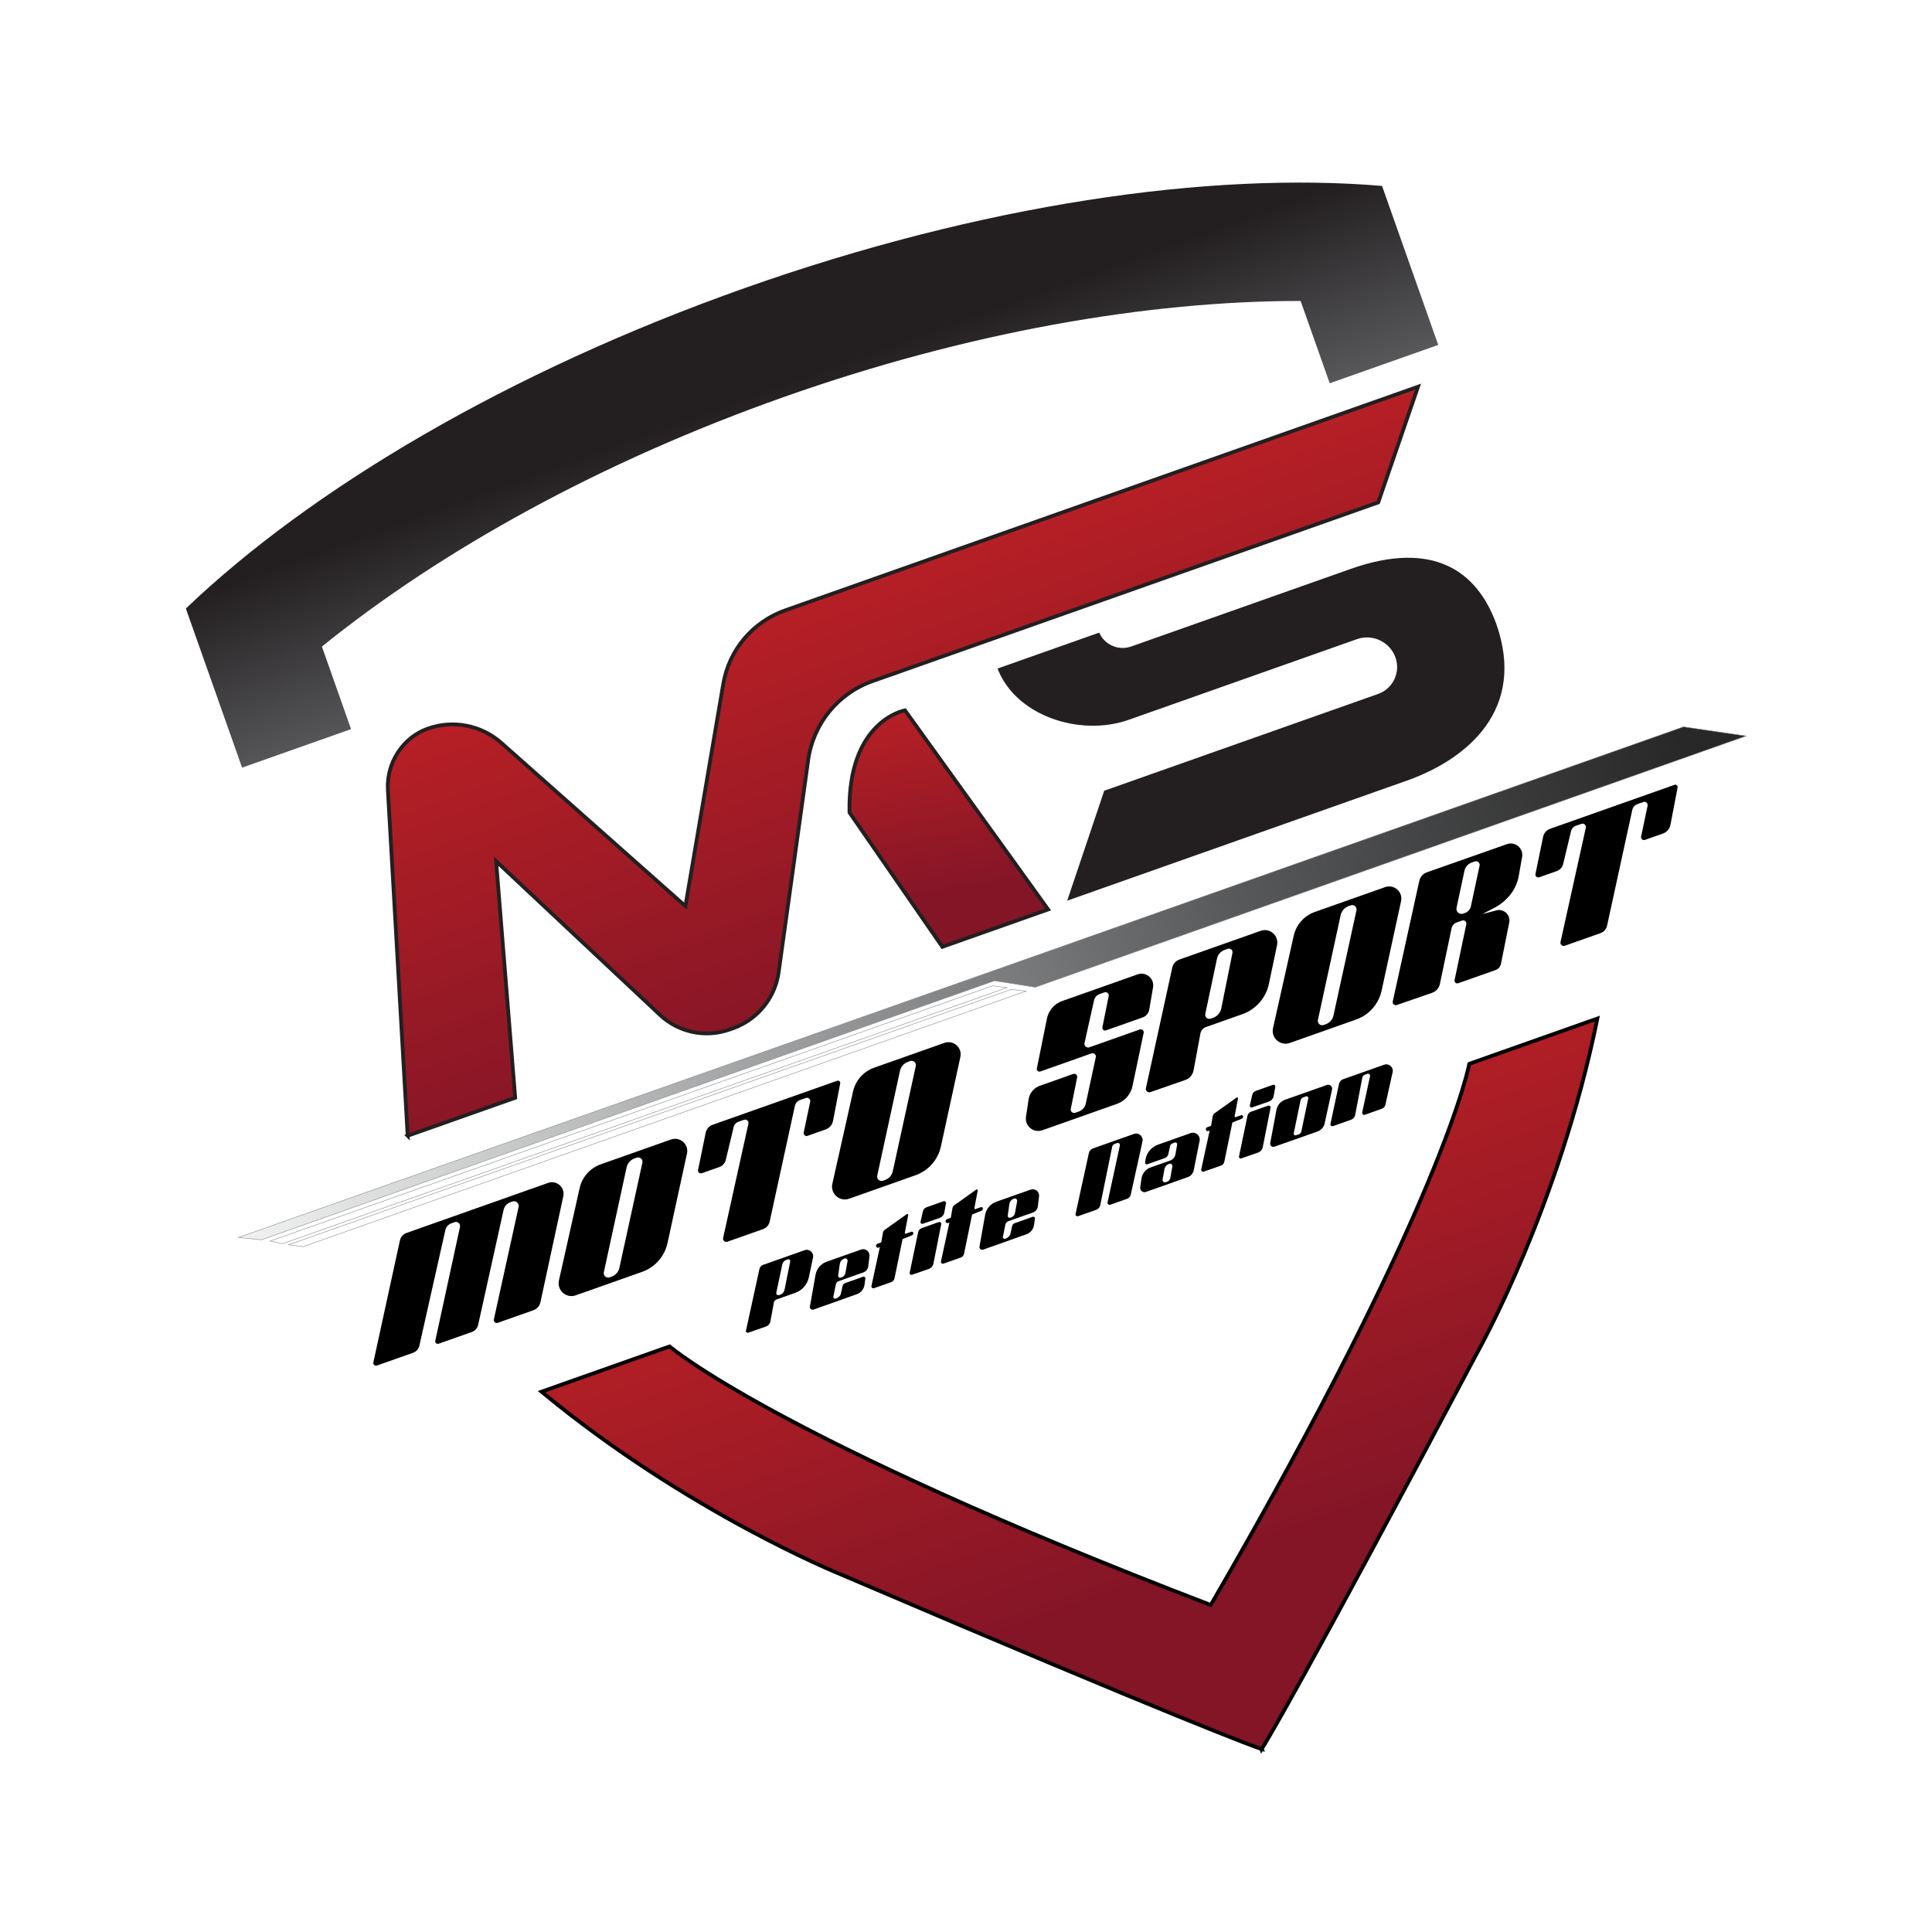
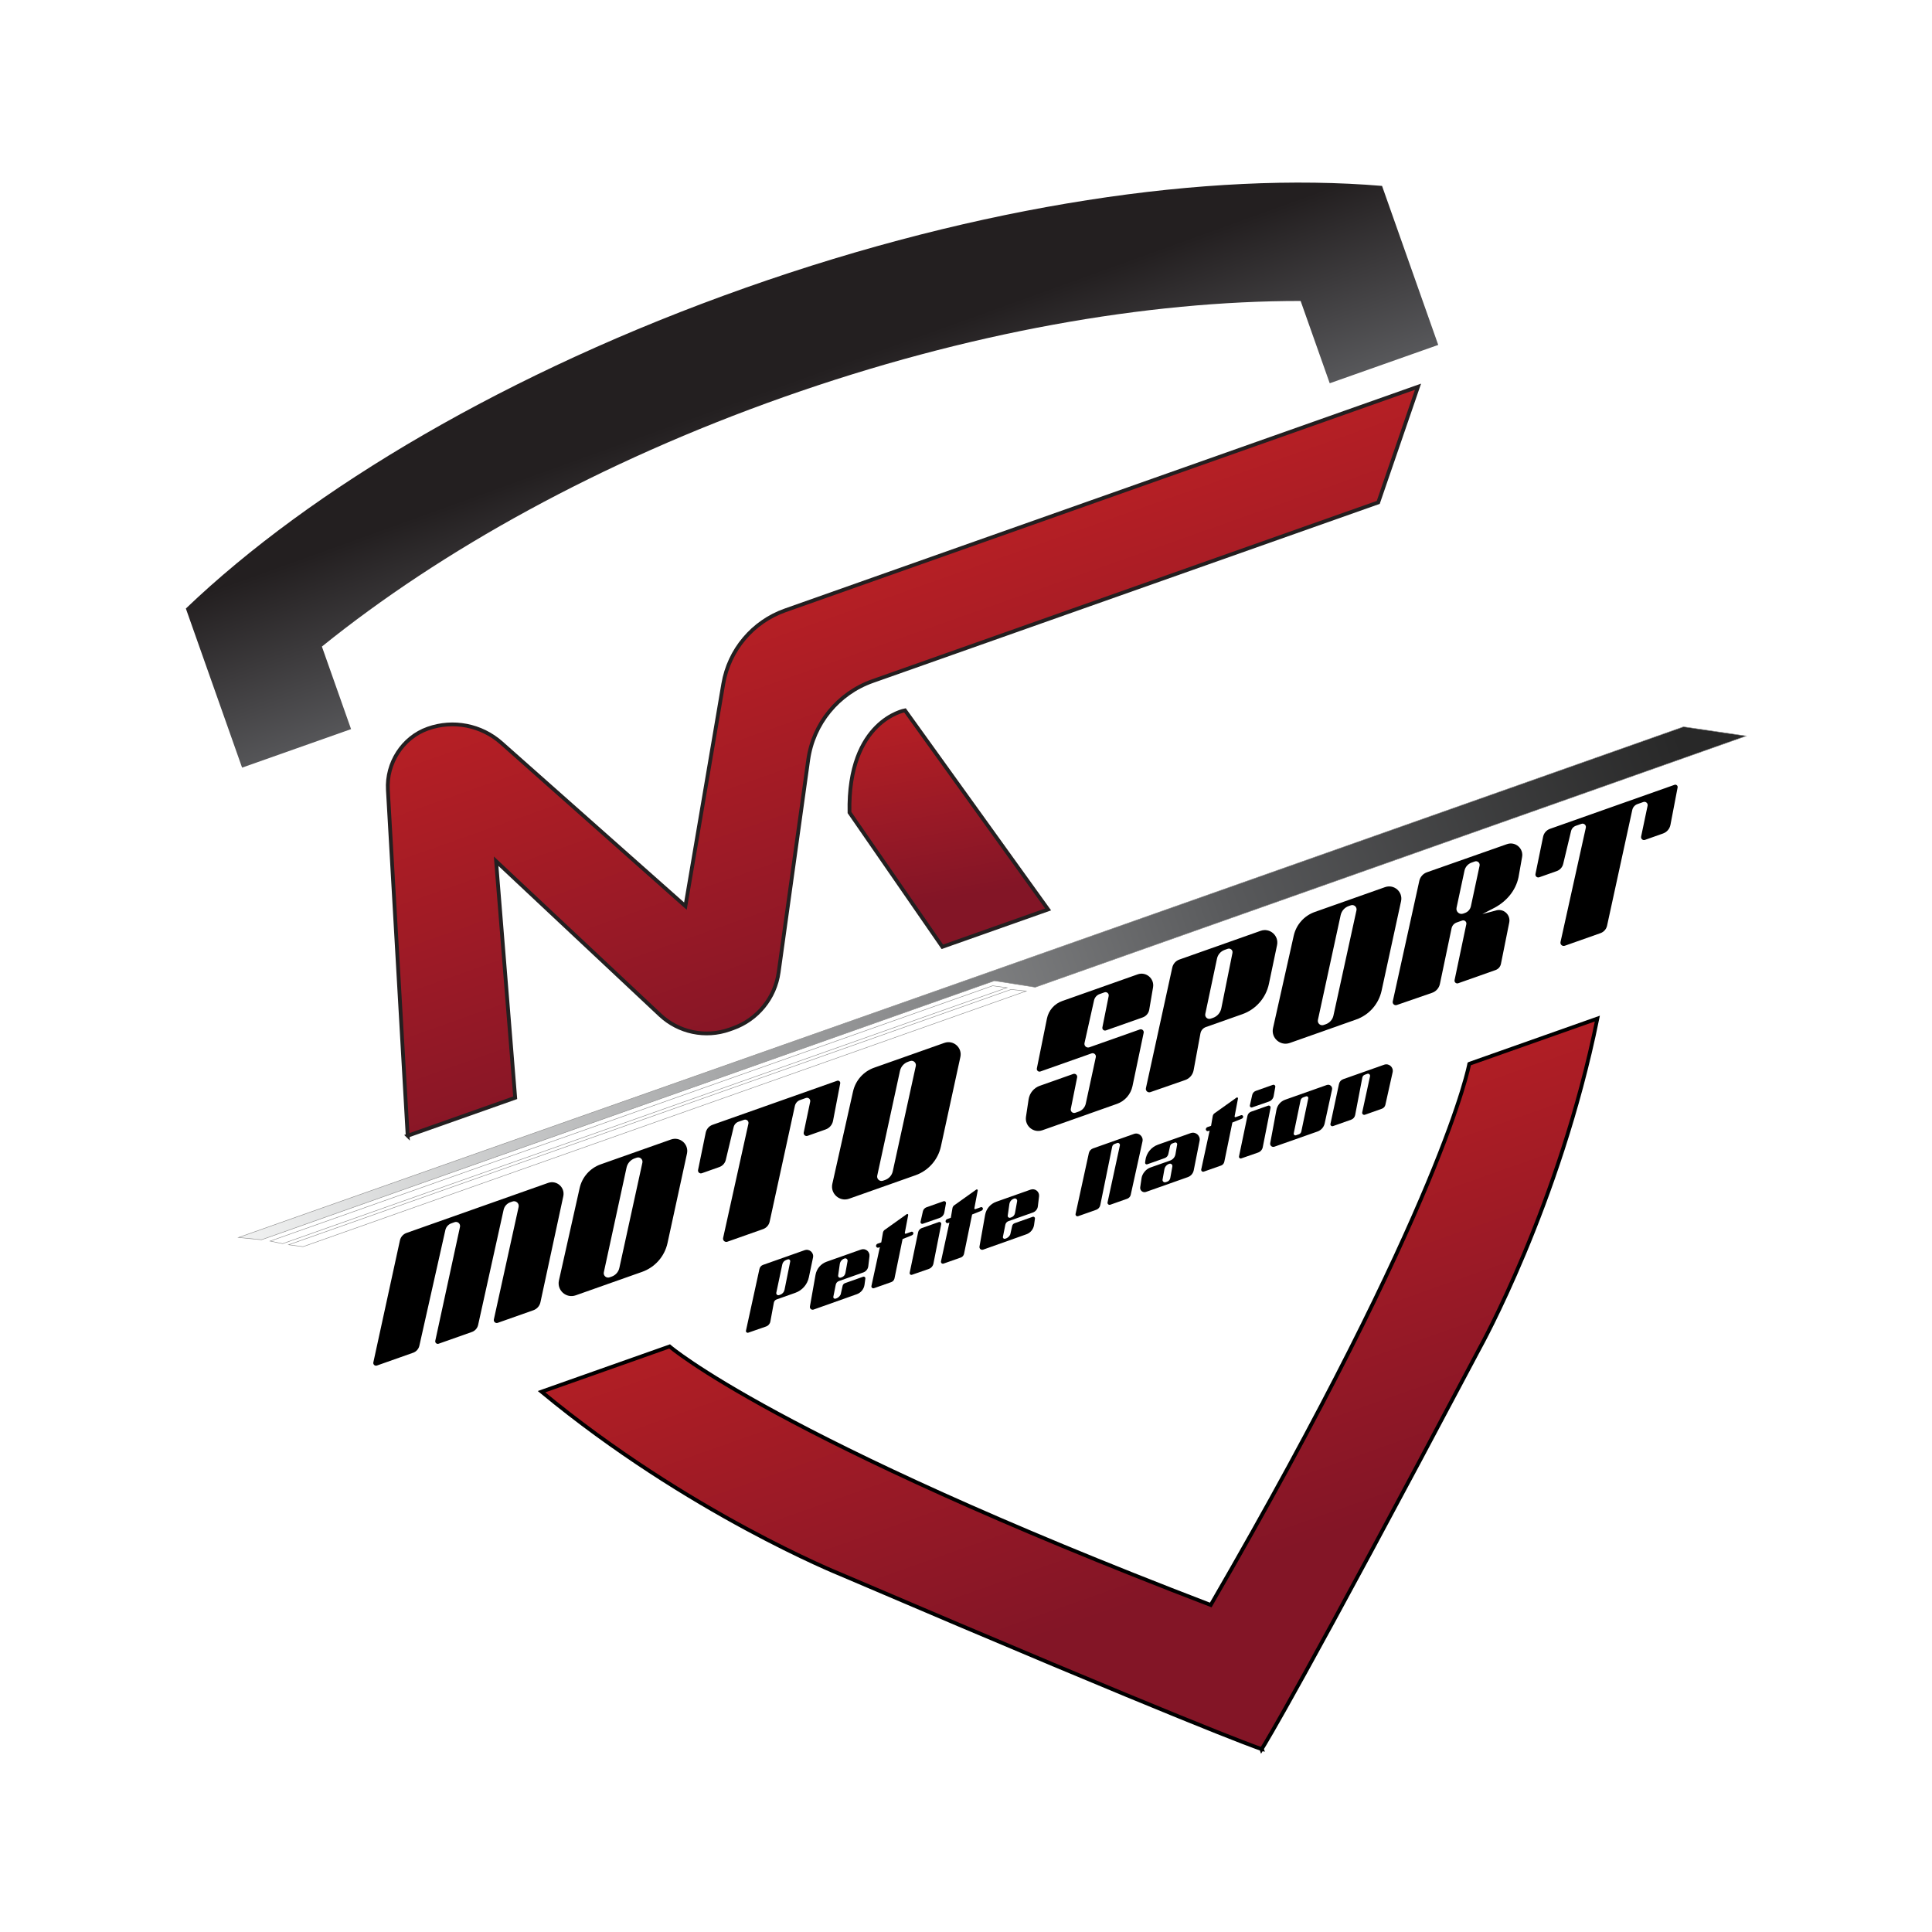
<svg xmlns="http://www.w3.org/2000/svg" xmlns:xlink="http://www.w3.org/1999/xlink" id="Layer_2" viewBox="0 0 1024 1024">
  <defs>
    <style>
      .cls-1, .cls-2, .cls-3, .cls-4, .cls-5, .cls-6 {
        stroke-miterlimit: 10;
      }

      .cls-1, .cls-4 {
        stroke: #898989;
        stroke-width: .25px;
      }

      .cls-1, .cls-7 {
        fill: #fff;
      }

      .cls-2 {
        fill: url(#linear-gradient-2);
      }

      .cls-2, .cls-3 {
        stroke: #231f20;
      }

      .cls-2, .cls-3, .cls-5 {
        isolation: isolate;
      }

      .cls-2, .cls-3, .cls-5, .cls-6 {
        stroke-width: 2px;
      }

      .cls-3 {
        fill: url(#linear-gradient-3);
      }

      .cls-4 {
        fill: url(#linear-gradient-5);
      }

      .cls-5 {
        fill: url(#linear-gradient-4);
        stroke: #000;
      }

      .cls-8 {
        fill: url(#linear-gradient);
      }

      .cls-6 {
        fill: #231f20;
        stroke: #fff;
      }
    </style>
    <linearGradient id="linear-gradient" x1="760.97" y1="513.79" x2="758.88" y2="182.69" gradientTransform="translate(-419.57 129.2) rotate(-19.46)" gradientUnits="userSpaceOnUse">
      <stop offset="0" stop-color="#fff" />
      <stop offset=".16" stop-color="#5f6063" />
      <stop offset=".5" stop-color="#231f20" />
    </linearGradient>
    <linearGradient id="linear-gradient-2" x1="760.38" y1="439.59" x2="760.38" y2="814.75" gradientTransform="translate(-419.57 129.2) rotate(-19.46)" gradientUnits="userSpaceOnUse">
      <stop offset="0" stop-color="#fff" />
      <stop offset="0" stop-color="#ba2025" />
      <stop offset=".66" stop-color="#831526" />
    </linearGradient>
    <linearGradient id="linear-gradient-3" x1="775.6" y1="526.65" x2="748.2" y2="691.09" xlink:href="#linear-gradient-2" />
    <linearGradient id="linear-gradient-4" x1="760.24" y1="762.34" x2="760.24" y2="1153.31" xlink:href="#linear-gradient-2" />
    <linearGradient id="linear-gradient-5" x1="339.27" y1="686.33" x2="1181.27" y2="686.33" gradientTransform="translate(-419.57 129.2) rotate(-19.46)" gradientUnits="userSpaceOnUse">
      <stop offset="0" stop-color="#fff" />
      <stop offset="0" stop-color="#f1f2f2" />
      <stop offset=".66" stop-color="#58595b" />
      <stop offset=".96" stop-color="#282828" />
    </linearGradient>
  </defs>
  <g id="Layer_1-2" data-name="Layer_1">
    <g>
      <rect class="cls-7" width="1024" height="1024" />
      <g>
        <g>
          <path d="M197.88,722.1l14.09-64.66c.4-1.83,1.72-3.33,3.49-3.95l75.06-26.53c4.52-1.6,9.05,2.38,8.04,7.07l-12.08,56.03c-.38,2.03-1.81,3.7-3.76,4.39l-18.91,6.68c-1.15.41-2.31-.61-2.05-1.81l13.12-59.62c.42-1.9-1.42-3.53-3.25-2.88l-1.17.41c-1.79.63-3.13,2.15-3.54,4.01l-13.5,60.99c-.38,1.73-1.63,3.15-3.3,3.74l-17.64,6.23c-1,.35-1.99-.53-1.77-1.56l13.09-60.36c.36-1.66-1.24-3.07-2.84-2.51l-1.74.62c-1.6.56-2.79,1.91-3.17,3.57l-13.78,61.3c-.39,1.73-1.64,3.13-3.3,3.72l-19.19,6.78c-1.07.38-2.14-.57-1.9-1.67Z" />
          <path d="M355.65,603.95l-37.26,13.17c-5.64,1.99-9.86,6.75-11.17,12.59l-10.97,48.95c-1.17,5.21,3.86,9.67,8.9,7.89l35.17-12.43c6.84-2.42,11.94-8.2,13.48-15.29l10.31-47.41c1.08-4.94-3.69-9.15-8.47-7.46ZM340.48,616.23l-12.21,55.8c-.46,2.12-1.99,3.85-4.04,4.58l-1.14.4c-1.72.61-3.43-.91-3.05-2.68l12.05-55.51c.49-2.25,2.1-4.08,4.27-4.84l1.11-.39c1.7-.6,3.39.9,3.01,2.66Z" />
          <path d="M500.56,552.74l-37.26,13.17c-5.64,1.99-9.86,6.75-11.17,12.59l-10.97,48.95c-1.17,5.21,3.86,9.67,8.9,7.89l35.17-12.43c6.84-2.42,11.94-8.2,13.48-15.29l10.31-47.41c1.08-4.94-3.69-9.15-8.47-7.46ZM485.39,565.02l-12.21,55.8c-.46,2.12-1.99,3.85-4.04,4.58l-1.14.4c-1.72.61-3.43-.91-3.05-2.68l12.05-55.51c.49-2.25,2.1-4.08,4.27-4.84l1.11-.39c1.7-.6,3.39.9,3.01,2.66Z" />
          <path d="M734.13,470.19l-37.26,13.17c-5.64,1.99-9.86,6.75-11.17,12.59l-10.97,48.95c-1.17,5.21,3.86,9.67,8.9,7.89l35.17-12.43c6.84-2.42,11.94-8.2,13.48-15.29l10.31-47.41c1.08-4.94-3.69-9.15-8.47-7.46ZM718.96,482.48l-12.21,55.8c-.46,2.12-1.99,3.85-4.04,4.58l-1.14.4c-1.72.61-3.43-.91-3.05-2.68l12.05-55.51c.49-2.25,2.1-4.08,4.27-4.84l1.11-.39c1.7-.6,3.39.9,3.01,2.66Z" />
          <path d="M369.99,620.08l4.05-19.73c.4-1.94,1.78-3.53,3.65-4.19l66.01-23.33c.9-.32,1.81.46,1.63,1.4l-3.8,19.83c-.4,2.11-1.9,3.85-3.93,4.57l-9.58,3.39c-1.14.4-2.28-.6-2.03-1.78l3.43-16.33c.27-1.31-.99-2.41-2.25-1.97l-3.12,1.1c-1.39.49-2.43,1.67-2.75,3.12l-13.36,61.32c-.4,1.84-1.72,3.34-3.5,3.97l-18.91,6.68c-1.28.45-2.56-.68-2.26-2l13.41-60.57c.3-1.35-.99-2.5-2.3-2.05l-2.95,1.02c-1.29.44-2.26,1.52-2.58,2.84l-4.17,17.4c-.42,1.75-1.7,3.17-3.4,3.78l-9.29,3.28c-1.12.4-2.24-.58-2-1.75Z" />
          <path d="M813.83,463.22l4.05-19.73c.4-1.94,1.78-3.53,3.65-4.19l66.01-23.33c.9-.32,1.81.46,1.63,1.4l-3.8,19.83c-.4,2.11-1.9,3.85-3.93,4.57l-9.58,3.39c-1.14.4-2.28-.6-2.03-1.78l3.43-16.33c.27-1.31-.99-2.41-2.25-1.97l-3.12,1.1c-1.39.49-2.43,1.67-2.75,3.12l-13.36,61.32c-.4,1.84-1.72,3.34-3.5,3.97l-18.91,6.68c-1.28.45-2.56-.68-2.26-2l13.41-60.57c.3-1.35-.99-2.5-2.3-2.05l-2.95,1.02c-1.29.44-2.26,1.52-2.58,2.84l-4.17,17.4c-.42,1.75-1.7,3.17-3.4,3.78l-9.29,3.28c-1.12.4-2.24-.58-2-1.75Z" />
          <path d="M549.56,566.26l5.34-26.41c.87-4.29,3.92-7.81,8.05-9.27l40.04-14.15c4.45-1.57,8.94,2.22,8.15,6.87l-2.02,11.85c-.32,1.89-1.65,3.46-3.46,4.1l-19.51,6.89c-1.04.37-2.08-.54-1.86-1.62l3.33-16.61c.26-1.3-.99-2.38-2.24-1.94l-2.54.9c-1.5.53-2.63,1.8-2.98,3.36l-5.05,22.61c-.33,1.49,1.1,2.76,2.54,2.26l26.78-9.46c1.14-.4,2.28.6,2.03,1.78l-5.92,28.24c-.91,4.37-4.04,7.94-8.25,9.43l-39.52,13.97c-4.68,1.65-9.43-2.27-8.68-7.18l1.39-9.21c.5-3.3,2.78-6.06,5.93-7.18l17.71-6.26c1.16-.41,2.32.6,2.08,1.81l-3.36,16.7c-.28,1.37,1.05,2.52,2.37,2.06l1.9-.67c1.86-.66,3.24-2.23,3.66-4.16l5.32-24.64c.29-1.33-.99-2.45-2.27-2l-27.1,9.58c-1.04.37-2.09-.54-1.87-1.62Z" />
          <path d="M668.19,493.35l-43.12,15.24c-1.9.67-3.31,2.28-3.74,4.24l-13.97,63.92c-.3,1.39,1.03,2.57,2.37,2.1l18.46-6.42c2.31-.8,4.01-2.78,4.45-5.18l3.62-19.54c.29-1.54,1.38-2.82,2.86-3.34l19.34-6.83c7.19-2.54,12.54-8.65,14.1-16.11l4.3-20.49c1.06-5.04-3.81-9.3-8.67-7.59ZM653.23,505.07l-5.91,29.36c-.48,2.37-2.18,4.31-4.47,5.08l-1.19.4c-1.6.54-3.18-.86-2.83-2.52l6.2-29.3c.45-2.14,1.99-3.9,4.06-4.63l1.64-.58c1.4-.49,2.8.72,2.5,2.17Z" />
          <path d="M426.48,662.62l-22.05,7.79c-.97.34-1.69,1.16-1.91,2.17l-7.14,32.69c-.16.71.53,1.31,1.21,1.08l9.44-3.28c1.18-.41,2.05-1.42,2.28-2.65l1.85-9.99c.15-.79.7-1.44,1.46-1.71l9.89-3.49c3.68-1.3,6.41-4.42,7.21-8.24l2.2-10.48c.54-2.58-1.95-4.76-4.43-3.88ZM418.83,668.62l-3.02,15.01c-.24,1.21-1.11,2.2-2.29,2.6l-.61.21c-.82.28-1.63-.44-1.45-1.29l3.17-14.98c.23-1.1,1.02-1.99,2.07-2.37l.84-.3c.71-.25,1.43.37,1.28,1.11Z" />
          <path d="M798.73,447.41l-42.43,14.92c-2.05.72-3.58,2.45-4.04,4.56l-14.07,63.89c-.27,1.25.92,2.31,2.13,1.9l18.72-6.47c2.11-.73,3.68-2.51,4.14-4.7l6.18-29.48c.3-1.43,1.32-2.6,2.7-3.09l2.93-1.03c1.23-.43,2.46.64,2.19,1.92l-6.22,29.62c-.24,1.13.85,2.08,1.93,1.69l19.79-6.99c1.52-.54,2.63-1.87,2.89-3.46l4.36-21.73c.85-4.22-3.23-7.75-7.28-6.32l-6.99,1.85,6.63-3.44c6.3-3.44,11.06-9.05,12.55-16.07l1.87-10.56c.99-4.65-3.5-8.58-7.98-7.01ZM784.21,458.83l-4.6,21.48c-.36,1.66-1.55,3.02-3.15,3.58l-.95.34c-1.98.7-3.95-1.04-3.51-3.09l4.21-19.67c.43-1.98,1.85-3.59,3.75-4.27l1.71-.61c1.43-.51,2.86.75,2.54,2.23Z" />
          <path d="M456.38,662.28l-18.24,6.45c-3.07,1.09-5.32,3.74-5.89,6.94l-2.98,16.79c-.2,1.11.87,2.01,1.93,1.64l22.92-8.14c2.2-.78,3.77-2.72,4.09-5.03l.45-3.29c.09-.65-.54-1.17-1.17-.95l-9.61,3.4c-.7.25-1.21.86-1.32,1.6l-.88,3.93c-.15,1.02-1.21,2.07-2.15,2.47l-.6.2c-.67.29-1.39-.3-1.24-1.01l1.28-6.37c.17-.88.79-1.61,1.64-1.91l12.96-4.58c1.44-.51,2.46-1.79,2.64-3.3l.63-5.27c.3-2.47-2.11-4.4-4.46-3.57ZM449.23,668.39l-1.15,6.34c-.19,1.05-.94,1.92-1.95,2.26l-.52.18c-.74.25-1.48-.36-1.37-1.13l.87-6.08c.19-1.32,1.1-2.43,2.35-2.87l.16-.06c.88-.31,1.77.44,1.6,1.36Z" />
          <path d="M546.26,630.52l-18.24,6.45c-3.07,1.09-5.32,3.74-5.89,6.94l-2.98,16.79c-.2,1.11.87,2.01,1.93,1.64l22.92-8.14c2.2-.78,3.77-2.72,4.09-5.03l.45-3.29c.09-.65-.54-1.17-1.17-.95l-9.61,3.4c-.7.25-1.21.86-1.32,1.6l-.88,3.93c-.15,1.02-1.21,2.07-2.15,2.47l-.6.2c-.67.29-1.39-.3-1.24-1.01l1.28-6.37c.17-.88.79-1.61,1.64-1.91l12.96-4.58c1.44-.51,2.46-1.79,2.64-3.3l.63-5.27c.3-2.47-2.11-4.4-4.46-3.57ZM539.11,636.63l-1.15,6.34c-.19,1.05-.94,1.92-1.95,2.26l-.52.18c-.74.25-1.48-.36-1.37-1.13l.87-6.08c.19-1.32,1.1-2.43,2.35-2.87l.16-.06c.88-.31,1.77.44,1.6,1.36Z" />
          <path d="M461.88,681.59l4.46-20.58-.72.25c-.65.23-1.33-.28-1.3-.97h0c.03-.5.35-.94.83-1.11l1.94-.69.88-5.15c.11-.61.45-1.16.97-1.51l11.66-8.31c.36-.24.83.06.76.49l-1.79,9.42c-.06.31.24.56.54.46l2.89-1.02c.62-.22,1.24.34,1.09.98h0c-.1.41-.39.74-.78.9l-4.93,1.99-4.28,20.84c-.19.91-.84,1.66-1.72,1.97l-9.15,3.22c-.76.26-1.52-.41-1.35-1.19Z" />
          <path d="M498.74,668.56l4.46-20.58-.72.25c-.65.23-1.33-.28-1.3-.97h0c.03-.5.35-.94.83-1.11l1.94-.69.88-5.15c.11-.61.45-1.16.97-1.51l11.66-8.31c.36-.24.83.06.76.49l-1.79,9.42c-.06.31.24.56.54.46l2.89-1.02c.62-.22,1.24.34,1.09.98h0c-.1.41-.39.74-.78.9l-4.93,1.99-4.28,20.84c-.19.91-.84,1.66-1.72,1.97l-9.15,3.22c-.76.26-1.52-.41-1.35-1.19Z" />
          <path d="M636.68,619.81l4.46-20.58-.72.25c-.65.23-1.33-.28-1.3-.97h0c.03-.5.35-.94.83-1.11l1.94-.69.88-5.15c.11-.61.45-1.16.97-1.51l11.66-8.31c.36-.24.83.06.76.49l-1.79,9.42c-.06.31.24.56.54.46l2.89-1.02c.62-.22,1.24.34,1.09.98h0c-.1.41-.39.74-.78.9l-4.93,1.99-4.28,20.84c-.19.91-.84,1.66-1.72,1.97l-9.15,3.22c-.76.26-1.52-.41-1.35-1.19Z" />
          <g>
            <path d="M482.14,674.64l4.49-21.53c.21-1.02.94-1.85,1.92-2.2l9.03-3.19c.71-.25,1.43.37,1.29,1.11l-4.13,20.9c-.26,1.31-1.2,2.39-2.46,2.83l-8.95,3.11c-.66.23-1.32-.35-1.18-1.04Z" />
            <path d="M487.9,647.6l1.24-5.52c.21-1.02.94-1.85,1.92-2.2l9.03-3.19c.71-.25,1.43.37,1.29,1.11l-.88,4.89c-.26,1.31-1.2,2.39-2.46,2.83l-8.95,3.11c-.66.23-1.32-.35-1.18-1.04Z" />
          </g>
          <g>
            <path d="M656.69,612.95l4.49-21.53c.21-1.02.94-1.85,1.92-2.2l9.03-3.19c.71-.25,1.43.37,1.29,1.11l-4.13,20.9c-.26,1.31-1.2,2.39-2.46,2.83l-8.95,3.11c-.66.23-1.32-.35-1.18-1.04Z" />
            <path d="M662.45,585.91l1.24-5.52c.21-1.02.94-1.85,1.92-2.2l9.03-3.19c.71-.25,1.43.37,1.29,1.11l-.88,4.89c-.26,1.31-1.2,2.39-2.46,2.83l-8.95,3.11c-.66.23-1.32-.35-1.18-1.04Z" />
          </g>
          <path d="M570.08,643.4l7.03-32.22c.25-1.16,1.09-2.1,2.2-2.5l21.73-7.68c2.54-.9,5.08,1.35,4.5,3.98l-6.23,28.28c-.21.97-.91,1.76-1.85,2.09l-8.99,3.18c-.81.29-1.62-.43-1.44-1.26l6.53-30.17c.18-.84-.63-1.56-1.44-1.27l-1.35.48c-.66.23-1.15.8-1.29,1.48l-6.32,31c-.23,1.11-1.02,2.02-2.09,2.4l-9.64,3.41c-.76.27-1.53-.4-1.35-1.19Z" />
          <path d="M705.17,595.66l4.53-21.16c.25-1.16,1.09-2.1,2.2-2.5l21.73-7.68c2.54-.9,5.08,1.35,4.5,3.98l-3.85,17.26c-.21.97-.91,1.76-1.85,2.09l-8.99,3.18c-.81.29-1.62-.43-1.44-1.26l4.15-19.15c.18-.84-.63-1.56-1.44-1.27l-1.35.48c-.66.23-1.15.8-1.29,1.48l-3.82,19.94c-.23,1.11-1.02,2.02-2.09,2.4l-9.64,3.41c-.76.27-1.53-.4-1.35-1.19Z" />
          <path d="M631.08,600.57l-17.31,6.12c-3.63,1.28-6.22,4.51-6.69,8.33l-.15,1.2c-.08.61.52,1.09,1.11.89l9.3-3.29c.96-.34,1.68-1.15,1.9-2.15l.93-4.23c.14-.65.61-1.18,1.24-1.41l1.3-.46c.66-.23,1.32.33,1.21,1.02l-.89,5.15c-.27,1.56-1.36,2.85-2.85,3.38l-10.61,3.75c-2.15.76-4.18,3.23-4.51,5.49l-.72,4.91c-.25,1.7,1.4,3.05,3.02,2.48l22.21-7.85c1.61-.57,2.79-1.94,3.13-3.61l3.11-15.64c.54-2.73-2.09-5.01-4.71-4.08ZM621.38,618.22l-1.1,6.14c-.17.94-.84,1.7-1.75,1.99l-.75.24c-.89.28-1.76-.48-1.59-1.4l.97-5.43c.24-1.32,1.17-2.42,2.43-2.87l.15-.05c.89-.32,1.8.45,1.63,1.38Z" />
          <path d="M703.29,575.05l-22.12,7.82c-2.4.85-4.16,2.9-4.63,5.4l-3.3,17.63c-.24,1.26.98,2.3,2.19,1.88l22.88-8.06c1.92-.68,3.36-2.3,3.79-4.29l3.91-17.96c.35-1.59-1.19-2.95-2.73-2.41ZM693.41,582.17l-3.69,17.57c-.14.66-.61,1.21-1.25,1.43l-1.56.55c-.67.24-1.35-.35-1.2-1.05l3.61-17.43c.15-.74.69-1.35,1.4-1.61l1.49-.53c.68-.24,1.35.35,1.2,1.05Z" />
        </g>
        <path class="cls-8" d="M394.95,152.6c-125.08,44.2-229.92,106.32-296.44,169.93l22.99,65.05,6.81,19.28,57.76-20.41-15.46-43.76c63.27-51.09,147.62-97.91,244.79-132.25s192.55-50.97,273.96-50.92l15.42,43.62,57.51-20.32-6.79-19.22-22.99-65.06c-91.74-7.72-212.39,9.82-337.55,54.05Z" />
        <path class="cls-2" d="M216.07,601.98l-10.49-183.31c-.83-14.18,7.82-27.77,21.21-32.5h.02c13.39-4.74,28.29-1.83,38.92,7.59l97.55,86.51,20.07-117.82c3.06-17.96,15.61-32.86,32.78-38.93l335.45-118.55-21.08,61.31-268.03,94.72c-18.28,6.46-31.44,22.57-34.11,41.78l-15.66,112.54c-1.9,13.66-11.26,25.13-24.27,29.72l-1.78.63c-12.75,4.51-26.94,1.53-36.81-7.72l-86.89-81.5,10.11,125.38-57,20.14Z" />
        <path class="cls-3" d="M499.46,501.83l56.06-19.81-75.87-105.53s-30.41,5.33-29.4,54.17l49.21,71.17Z" />
-         <path class="cls-6" d="M564.02,479.01l181.89-64.28c33.03-11.67,64.25-38.66,48.08-84.41h0c-10.21-28.19-33.85-45.48-78.44-29.72l-116.32,41.11c-6.55,2.32-13.74-1.12-16.06-7.67h0s-55.73,19.7-55.73,19.7h0c9.35,26.44,44.69,38.07,71.13,28.72l120.99-42.76c7.78-2.75,16.39,1.37,19.14,9.14h0c2.6,7.36-1.26,15.43-8.61,18.03l-145.62,51.46-20.44,60.69Z" />
        <path class="cls-5" d="M778.74,563.86s-13.09,72.99-137.02,286.82c-230.77-88.49-286.81-137.04-286.81-137.04l-67.89,23.99c77.72,64.29,158.44,96.75,158.44,96.75,185.64,79.4,219.63,91.45,223.1,92.63l.07.2s.03-.05.09-.14c.11.04.16.05.16.05l-.07-.2c1.95-3.09,20.83-33.82,115.36-212.24,0,0,42.4-75.97,62.47-174.82l-67.89,23.99Z" />
        <polygon class="cls-4" points="925.49 390.09 548.7 523.25 527.07 519.82 138.58 657.11 126.39 655.89 892.28 385.22 925.49 390.09" />
        <polygon class="cls-1" points="533.72 523.49 149.79 659.17 143.18 657.8 526.1 522.48 533.72 523.49" />
        <polygon class="cls-1" points="543.91 525.3 160.61 660.76 152.99 659.75 535.9 524.43 543.91 525.3" />
      </g>
    </g>
  </g>
</svg>